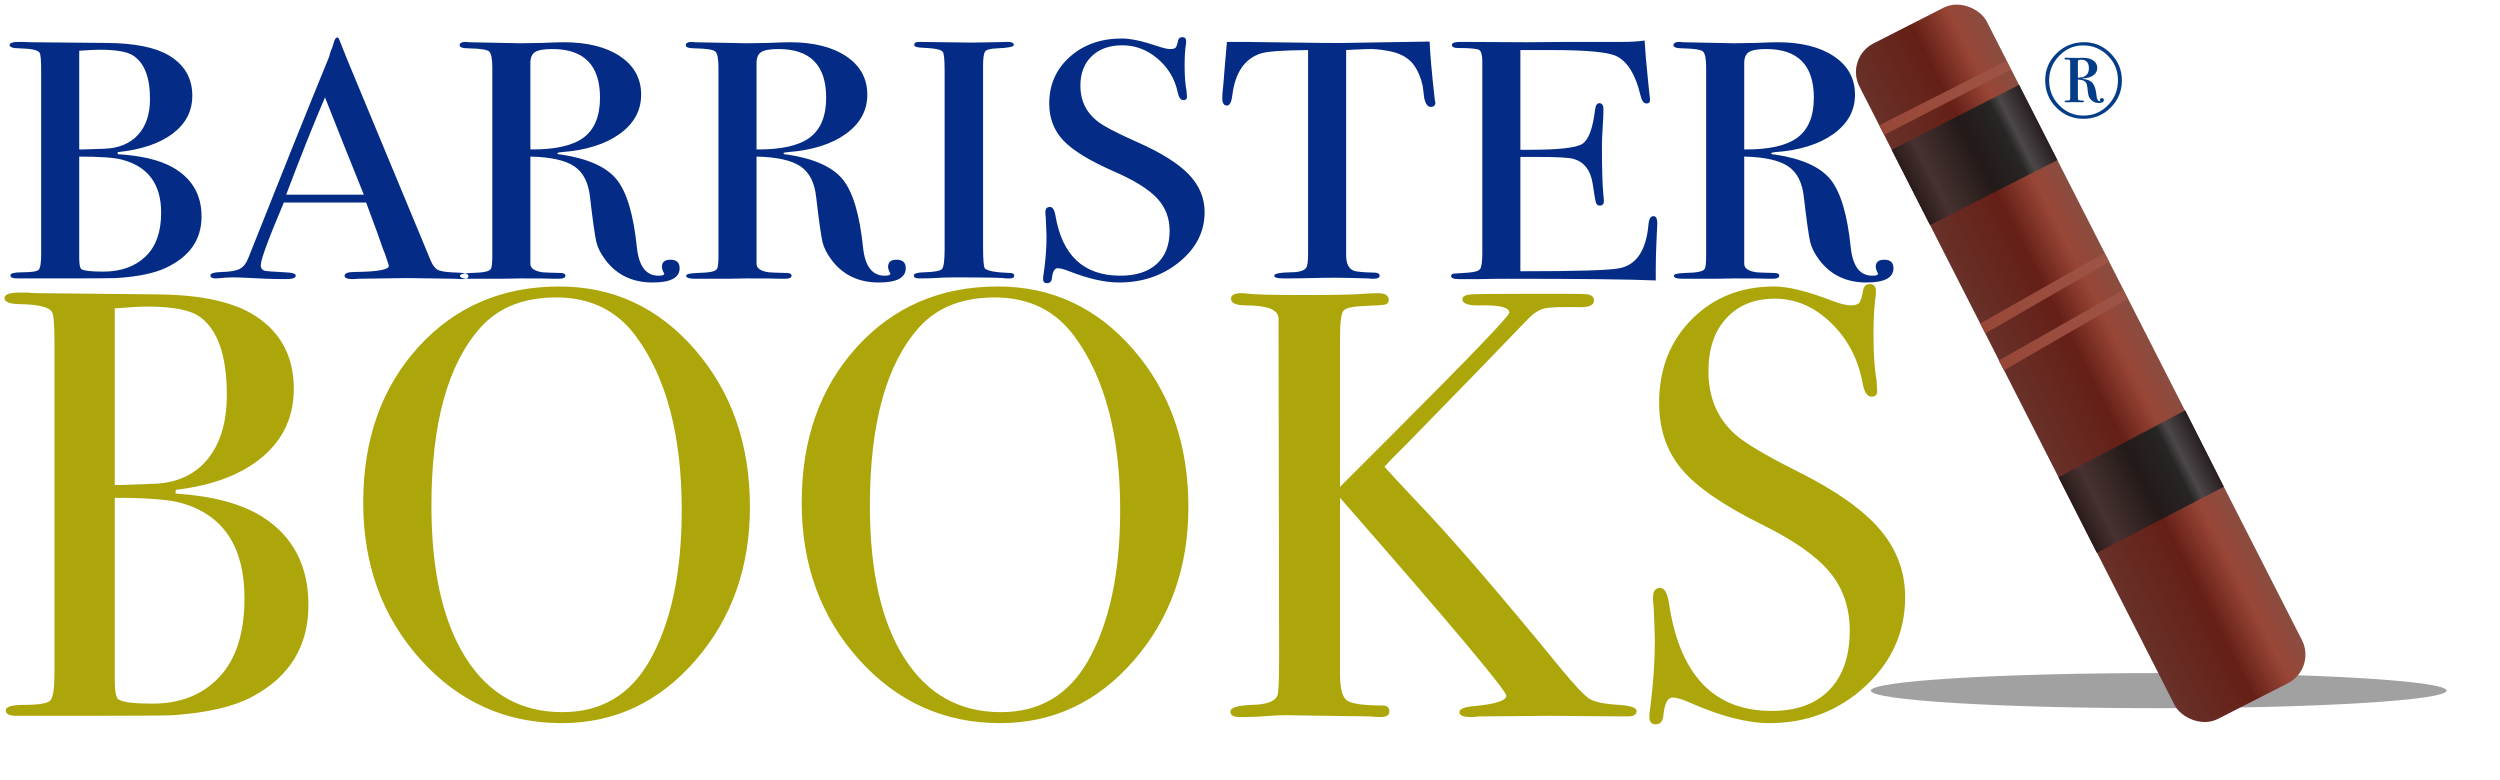
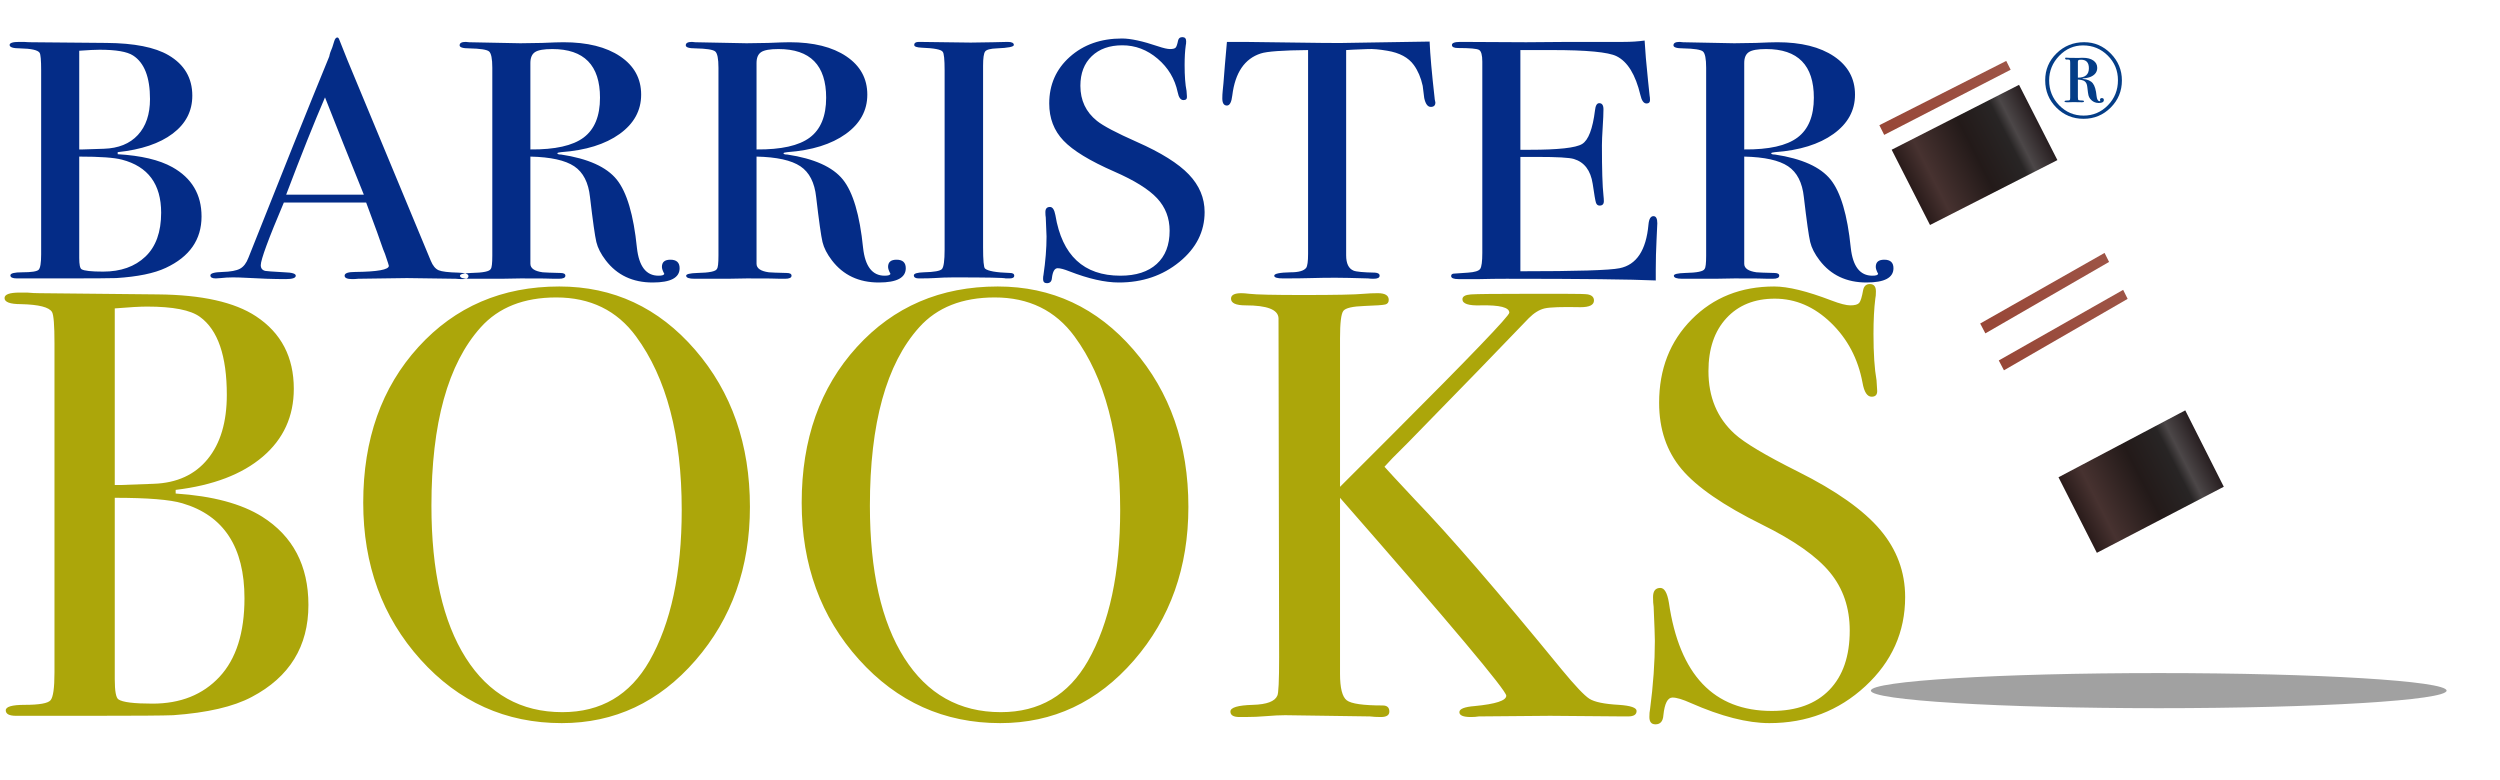
<svg xmlns="http://www.w3.org/2000/svg" width="234px" height="73px" viewBox="0 0 234 73" version="1.1">
  <title>logo</title>
  <desc>Created with Sketch.</desc>
  <defs>
    <filter x="-50%" y="-50%" width="200%" height="200%" filterUnits="objectBoundingBox" id="filter-1">
      <feGaussianBlur stdDeviation="2.647" in="SourceGraphic" />
    </filter>
    <linearGradient x1="0%" y1="50%" x2="100%" y2="50%" id="linearGradient-2">
      <stop stop-color="#683129" offset="0%" />
      <stop stop-color="#651F16" offset="51.349%" />
      <stop stop-color="#994637" offset="79.5%" />
      <stop stop-color="#894D40" offset="100%" />
    </linearGradient>
    <linearGradient x1="0%" y1="50%" x2="100%" y2="50%" id="linearGradient-3">
      <stop stop-color="#291B1A" offset="0%" />
      <stop stop-color="#473230" offset="16.528%" />
      <stop stop-color="#231A19" offset="50.706%" />
      <stop stop-color="#282525" offset="76.078%" />
      <stop stop-color="#4C4748" offset="83.221%" />
      <stop stop-color="#271E20" offset="100%" />
    </linearGradient>
    <linearGradient x1="0%" y1="100%" x2="100%" y2="100%" id="linearGradient-4">
      <stop stop-color="#984737" offset="0%" />
      <stop stop-color="#9D5446" offset="100%" />
    </linearGradient>
  </defs>
  <g id="Style-Guide" stroke="none" stroke-width="1" fill="none" fill-rule="evenodd">
    <g id="style-guide" transform="translate(-71, -118)">
      <g id="logo" transform="translate(71, 117)">
        <ellipse id="shadow" fill="#A1A1A1" filter="url(#filter-1)" cx="202.057" cy="65.643" rx="26.943" ry="1.643" />
        <path d="M18.864,21.263 C18.864,23.429 17.748,25.032 15.516,26.073 C14.436,26.582 12.888,26.901 10.872,27.028 C10.32,27.049 8.688,27.06 5.976,27.06 L1.584,27.06 C1.176,27.06 0.972,26.964 0.972,26.773 C0.972,26.582 1.344,26.487 2.088,26.487 C2.952,26.487 3.462,26.407 3.618,26.248 C3.774,26.089 3.852,25.605 3.852,24.798 L3.852,7.566 C3.852,6.631 3.804,6.09 3.708,5.941 C3.54,5.686 2.928,5.548 1.872,5.527 C1.224,5.527 0.9,5.421 0.9,5.209 C0.9,5.018 1.2,4.922 1.8,4.922 L2.232,4.922 C2.496,4.943 2.736,4.954 2.952,4.954 L9.972,5.018 C12.564,5.039 14.496,5.421 15.768,6.164 C17.256,7.035 18,8.298 18,9.955 C18,11.399 17.388,12.583 16.164,13.506 C14.94,14.43 13.224,15.009 11.016,15.242 L11.016,15.434 C13.2,15.561 14.904,15.964 16.128,16.644 C17.952,17.663 18.864,19.203 18.864,21.263 Z M14.04,10.273 C14.04,8.235 13.512,6.876 12.456,6.196 C11.904,5.835 10.86,5.655 9.324,5.655 C8.916,5.655 8.28,5.686 7.416,5.75 L7.416,14.988 L7.74,14.988 L9.72,14.924 C11.088,14.881 12.15,14.451 12.906,13.634 C13.662,12.816 14.04,11.696 14.04,10.273 Z M15.084,20.912 C15.084,18.237 13.86,16.58 11.412,15.943 C10.692,15.752 9.36,15.657 7.416,15.657 L7.416,25.149 C7.416,25.765 7.488,26.115 7.632,26.2 C7.872,26.349 8.544,26.423 9.648,26.423 C11.304,26.423 12.624,25.956 13.608,25.021 C14.592,24.087 15.084,22.717 15.084,20.912 Z M43.848,26.837 C43.848,27.028 43.668,27.124 43.308,27.124 C43.068,27.124 42.852,27.113 42.66,27.092 L38.088,27.028 L33.516,27.092 C33.348,27.113 33.168,27.124 32.976,27.124 C32.496,27.124 32.256,27.018 32.256,26.805 C32.256,26.572 32.58,26.455 33.228,26.455 C35.34,26.434 36.396,26.242 36.396,25.881 C36.396,25.86 36.372,25.775 36.324,25.627 L36.036,24.767 L35.856,24.321 C35.64,23.662 35.112,22.208 34.272,19.957 L26.568,19.957 C25.128,23.354 24.408,25.308 24.408,25.818 C24.408,26.115 24.552,26.296 24.84,26.359 C24.912,26.381 25.512,26.423 26.64,26.487 C27.336,26.508 27.684,26.614 27.684,26.805 C27.684,27.018 27.372,27.124 26.748,27.124 C25.644,27.124 24.36,27.081 22.896,26.996 C22.536,26.975 22.164,26.964 21.78,26.964 C21.396,26.964 21.024,26.986 20.664,27.028 C20.472,27.049 20.316,27.06 20.196,27.06 C19.86,27.06 19.692,26.964 19.692,26.773 C19.692,26.582 20.07,26.476 20.826,26.455 C21.582,26.434 22.128,26.333 22.464,26.152 C22.8,25.972 23.064,25.627 23.256,25.117 C26.352,17.302 28.872,11.027 30.816,6.292 C30.864,6.037 30.96,5.75 31.104,5.432 L31.284,4.858 C31.356,4.625 31.452,4.508 31.572,4.508 C31.644,4.508 31.704,4.572 31.752,4.699 C32.064,5.527 32.772,7.258 33.876,9.891 C34.74,11.951 36.888,17.122 40.32,25.404 C40.512,25.871 40.758,26.168 41.058,26.296 C41.358,26.423 41.976,26.497 42.912,26.519 C43.536,26.54 43.848,26.646 43.848,26.837 Z M34.056,19.224 C33.672,18.269 33.036,16.686 32.148,14.478 L30.42,10.114 C29.412,12.45 28.2,15.487 26.784,19.224 L34.056,19.224 Z M63.612,26.104 C63.612,26.996 62.772,27.442 61.092,27.442 C59.22,27.442 57.756,26.752 56.7,25.372 C56.244,24.777 55.95,24.204 55.818,23.652 C55.686,23.1 55.488,21.698 55.224,19.447 C55.08,18.088 54.588,17.127 53.748,16.564 C52.908,16.002 51.54,15.699 49.644,15.657 L49.644,25.69 C49.644,26.115 50.028,26.381 50.796,26.487 C51.012,26.508 51.564,26.529 52.452,26.55 C52.764,26.55 52.92,26.635 52.92,26.805 C52.92,26.996 52.716,27.092 52.308,27.092 L51.876,27.092 C51.66,27.071 50.616,27.06 48.744,27.06 C48.384,27.06 47.772,27.071 46.908,27.092 L43.848,27.092 C43.32,27.092 43.056,26.996 43.056,26.805 C43.056,26.657 43.404,26.572 44.1,26.55 C45.228,26.529 45.84,26.402 45.936,26.168 C46.032,26.062 46.08,25.648 46.08,24.926 L46.08,7.343 C46.08,6.493 45.978,5.984 45.774,5.814 C45.57,5.644 44.952,5.548 43.92,5.527 C43.32,5.527 43.02,5.432 43.02,5.24 C43.02,5.028 43.212,4.922 43.596,4.922 C43.668,4.922 43.776,4.933 43.92,4.954 L48.708,5.049 C49.188,5.049 49.86,5.039 50.724,5.018 C51.684,4.975 52.356,4.954 52.74,4.954 C54.972,4.954 56.742,5.394 58.05,6.276 C59.358,7.157 60.012,8.351 60.012,9.859 C60.012,11.346 59.34,12.572 57.996,13.538 C56.652,14.505 54.828,15.073 52.524,15.242 C52.308,15.264 52.188,15.296 52.164,15.338 C52.164,15.423 52.284,15.465 52.524,15.465 C55.044,15.848 56.778,16.628 57.726,17.807 C58.674,18.985 59.304,21.114 59.616,24.193 C59.808,25.935 60.48,26.805 61.632,26.805 C61.992,26.805 62.172,26.742 62.172,26.614 C62.172,26.593 62.16,26.572 62.136,26.55 C62.016,26.317 61.956,26.126 61.956,25.977 C61.956,25.531 62.22,25.308 62.748,25.308 C63.324,25.308 63.612,25.574 63.612,26.104 Z M56.16,10.146 C56.16,7.109 54.672,5.591 51.696,5.591 C50.904,5.591 50.364,5.686 50.076,5.878 C49.788,6.069 49.644,6.408 49.644,6.897 L49.644,14.988 C51.948,15.009 53.61,14.637 54.63,13.873 C55.65,13.108 56.16,11.866 56.16,10.146 Z M84.78,26.104 C84.78,26.996 83.94,27.442 82.26,27.442 C80.388,27.442 78.924,26.752 77.868,25.372 C77.412,24.777 77.118,24.204 76.986,23.652 C76.854,23.1 76.656,21.698 76.392,19.447 C76.248,18.088 75.756,17.127 74.916,16.564 C74.076,16.002 72.708,15.699 70.812,15.657 L70.812,25.69 C70.812,26.115 71.196,26.381 71.964,26.487 C72.18,26.508 72.732,26.529 73.62,26.55 C73.932,26.55 74.088,26.635 74.088,26.805 C74.088,26.996 73.884,27.092 73.476,27.092 L73.044,27.092 C72.828,27.071 71.784,27.06 69.912,27.06 C69.552,27.06 68.94,27.071 68.076,27.092 L65.016,27.092 C64.488,27.092 64.224,26.996 64.224,26.805 C64.224,26.657 64.572,26.572 65.268,26.55 C66.396,26.529 67.008,26.402 67.104,26.168 C67.2,26.062 67.248,25.648 67.248,24.926 L67.248,7.343 C67.248,6.493 67.146,5.984 66.942,5.814 C66.738,5.644 66.12,5.548 65.088,5.527 C64.488,5.527 64.188,5.432 64.188,5.24 C64.188,5.028 64.38,4.922 64.764,4.922 C64.836,4.922 64.944,4.933 65.088,4.954 L69.876,5.049 C70.356,5.049 71.028,5.039 71.892,5.018 C72.852,4.975 73.524,4.954 73.908,4.954 C76.14,4.954 77.91,5.394 79.218,6.276 C80.526,7.157 81.18,8.351 81.18,9.859 C81.18,11.346 80.508,12.572 79.164,13.538 C77.82,14.505 75.996,15.073 73.692,15.242 C73.476,15.264 73.356,15.296 73.332,15.338 C73.332,15.423 73.452,15.465 73.692,15.465 C76.212,15.848 77.946,16.628 78.894,17.807 C79.842,18.985 80.472,21.114 80.784,24.193 C80.976,25.935 81.648,26.805 82.8,26.805 C83.16,26.805 83.34,26.742 83.34,26.614 C83.34,26.593 83.328,26.572 83.304,26.55 C83.184,26.317 83.124,26.126 83.124,25.977 C83.124,25.531 83.388,25.308 83.916,25.308 C84.492,25.308 84.78,25.574 84.78,26.104 Z M77.328,10.146 C77.328,7.109 75.84,5.591 72.864,5.591 C72.072,5.591 71.532,5.686 71.244,5.878 C70.956,6.069 70.812,6.408 70.812,6.897 L70.812,14.988 C73.116,15.009 74.778,14.637 75.798,13.873 C76.818,13.108 77.328,11.866 77.328,10.146 Z M94.932,26.805 C94.932,26.975 94.788,27.06 94.5,27.06 L94.14,27.06 C93.996,26.996 92.364,26.964 89.244,26.964 C88.644,26.964 88.044,26.986 87.444,27.028 C87.132,27.049 86.652,27.06 86.004,27.06 C85.692,27.06 85.536,26.964 85.536,26.773 C85.536,26.603 85.848,26.508 86.472,26.487 C87.432,26.465 87.996,26.365 88.164,26.184 C88.332,26.004 88.416,25.393 88.416,24.353 L88.416,7.598 C88.416,6.557 88.356,5.973 88.236,5.846 C88.092,5.633 87.432,5.506 86.256,5.463 C85.8,5.442 85.572,5.357 85.572,5.209 C85.572,5.018 85.716,4.922 86.004,4.922 L90.864,4.986 C91.224,4.986 91.92,4.975 92.952,4.954 L94.32,4.922 C94.704,4.922 94.896,5.018 94.896,5.209 C94.896,5.379 94.368,5.485 93.312,5.527 C92.712,5.548 92.346,5.644 92.214,5.814 C92.082,5.984 92.016,6.43 92.016,7.152 L92.016,24.161 C92.016,25.372 92.076,26.03 92.196,26.136 C92.46,26.37 93.24,26.508 94.536,26.55 C94.8,26.55 94.932,26.635 94.932,26.805 Z M112.752,20.849 C112.752,22.675 111.966,24.23 110.394,25.515 C108.822,26.8 106.932,27.442 104.724,27.442 C103.428,27.442 101.88,27.092 100.08,26.391 C99.6,26.2 99.24,26.104 99,26.104 C98.712,26.104 98.532,26.412 98.46,27.028 C98.436,27.347 98.28,27.506 97.992,27.506 C97.752,27.506 97.632,27.379 97.632,27.124 C97.632,26.954 97.644,26.826 97.668,26.742 C97.86,25.446 97.956,24.246 97.956,23.142 C97.956,22.93 97.932,22.335 97.884,21.358 C97.86,21.231 97.848,21.061 97.848,20.849 C97.848,20.53 97.992,20.371 98.28,20.371 C98.52,20.371 98.688,20.626 98.784,21.135 C99.408,24.915 101.436,26.805 104.868,26.805 C106.332,26.805 107.466,26.439 108.27,25.706 C109.074,24.974 109.476,23.938 109.476,22.601 C109.476,21.411 109.086,20.397 108.306,19.559 C107.526,18.72 106.188,17.886 104.292,17.058 C102.012,16.06 100.428,15.094 99.54,14.159 C98.652,13.225 98.208,12.068 98.208,10.687 C98.208,8.925 98.85,7.47 100.134,6.323 C101.418,5.177 103.044,4.603 105.012,4.603 C105.828,4.603 106.956,4.848 108.396,5.336 C108.9,5.506 109.272,5.591 109.512,5.591 C109.776,5.591 109.95,5.548 110.034,5.463 C110.118,5.379 110.196,5.156 110.268,4.795 C110.316,4.582 110.448,4.476 110.664,4.476 C110.904,4.476 111.024,4.603 111.024,4.858 C111.024,5.028 111.012,5.156 110.988,5.24 C110.916,5.75 110.88,6.366 110.88,7.088 C110.88,8.107 110.94,8.914 111.06,9.509 L111.096,10.018 C111.12,10.252 111.012,10.369 110.772,10.369 C110.508,10.369 110.328,10.125 110.232,9.636 C109.968,8.383 109.344,7.338 108.36,6.499 C107.376,5.66 106.272,5.24 105.048,5.24 C103.848,5.24 102.894,5.58 102.186,6.26 C101.478,6.939 101.124,7.863 101.124,9.031 C101.124,10.39 101.64,11.484 102.672,12.312 C103.248,12.779 104.496,13.437 106.416,14.287 C108.672,15.285 110.292,16.299 111.276,17.329 C112.26,18.359 112.752,19.532 112.752,20.849 Z M134.352,10.592 C134.352,10.868 134.208,11.006 133.92,11.006 C133.632,11.006 133.428,10.73 133.308,10.178 L133.164,9.031 C132.996,8.267 132.72,7.619 132.336,7.088 C131.832,6.387 131.004,5.941 129.852,5.75 C129.108,5.623 128.508,5.57 128.052,5.591 C126.924,5.633 126.24,5.665 126,5.686 L126,24.894 C126,25.659 126.228,26.136 126.684,26.327 C126.924,26.434 127.596,26.497 128.7,26.519 C128.988,26.54 129.132,26.635 129.132,26.805 C129.132,26.996 128.94,27.092 128.556,27.092 C128.364,27.092 128.196,27.081 128.052,27.06 C126.612,27.018 125.592,26.996 124.992,26.996 C124.2,26.996 123.456,27.007 122.76,27.028 C122.064,27.049 121.176,27.06 120.096,27.06 C119.544,27.06 119.268,26.975 119.268,26.805 C119.268,26.614 119.784,26.508 120.816,26.487 C121.56,26.487 122.04,26.349 122.256,26.073 C122.376,25.903 122.436,25.467 122.436,24.767 L122.436,5.686 C120.06,5.708 118.584,5.814 118.008,6.005 C116.496,6.493 115.608,7.799 115.344,9.923 C115.272,10.56 115.104,10.879 114.84,10.879 C114.552,10.879 114.408,10.656 114.408,10.21 C114.408,9.976 114.42,9.742 114.444,9.509 L114.516,8.776 C114.588,7.799 114.696,6.515 114.84,4.922 L116.46,4.922 L123.804,5.018 C124.668,5.039 126.012,5.028 127.836,4.986 L133.812,4.89 C133.86,6.079 134.016,7.842 134.28,10.178 C134.28,10.241 134.292,10.321 134.316,10.417 C134.34,10.512 134.352,10.571 134.352,10.592 Z M155.124,21.9 C155.124,21.985 155.1,22.505 155.052,23.461 C155.004,24.416 154.98,25.329 154.98,26.2 L154.98,27.251 C152.628,27.145 147.972,27.092 141.012,27.092 C140.172,27.092 139.344,27.103 138.528,27.124 L136.512,27.124 C136.056,27.124 135.828,27.028 135.828,26.837 C135.828,26.71 135.9,26.635 136.044,26.614 C136.116,26.614 136.572,26.582 137.412,26.519 C138.036,26.476 138.414,26.359 138.546,26.168 C138.678,25.977 138.744,25.478 138.744,24.671 L138.744,6.769 C138.744,6.154 138.642,5.787 138.438,5.671 C138.234,5.554 137.58,5.495 136.476,5.495 C136.092,5.495 135.9,5.4 135.9,5.209 C135.9,5.018 136.164,4.922 136.692,4.922 L142.848,4.954 C143.064,4.954 144.42,4.943 146.916,4.922 L151.956,4.922 C152.676,4.922 153.336,4.879 153.936,4.795 C153.984,5.708 154.092,6.971 154.26,8.585 L154.404,9.955 C154.428,10.061 154.44,10.199 154.44,10.369 C154.44,10.581 154.332,10.687 154.116,10.687 C153.852,10.687 153.66,10.422 153.54,9.891 C153.084,7.98 152.34,6.769 151.308,6.26 C150.54,5.878 148.524,5.686 145.26,5.686 L142.308,5.686 L142.308,15.019 L143.172,15.019 C145.86,15.019 147.498,14.839 148.086,14.478 C148.674,14.117 149.076,13.066 149.292,11.324 C149.34,10.879 149.472,10.656 149.688,10.656 C149.952,10.656 150.084,10.847 150.084,11.229 C150.084,11.611 150.06,12.174 150.012,12.917 C149.964,13.66 149.94,14.223 149.94,14.605 C149.94,16.878 149.988,18.438 150.084,19.288 C150.108,19.5 150.12,19.681 150.12,19.829 C150.12,20.105 149.988,20.243 149.724,20.243 C149.556,20.243 149.442,20.153 149.382,19.973 C149.322,19.792 149.22,19.203 149.076,18.205 C148.884,16.952 148.296,16.177 147.312,15.88 C146.88,15.752 145.752,15.688 143.928,15.688 L142.308,15.688 L142.308,26.391 C147.588,26.391 150.684,26.296 151.596,26.104 C153.18,25.786 154.08,24.427 154.296,22.027 C154.344,21.496 154.5,21.231 154.764,21.231 C155.004,21.231 155.124,21.454 155.124,21.9 Z M177.228,26.104 C177.228,26.996 176.388,27.442 174.708,27.442 C172.836,27.442 171.372,26.752 170.316,25.372 C169.86,24.777 169.566,24.204 169.434,23.652 C169.302,23.1 169.104,21.698 168.84,19.447 C168.696,18.088 168.204,17.127 167.364,16.564 C166.524,16.002 165.156,15.699 163.26,15.657 L163.26,25.69 C163.26,26.115 163.644,26.381 164.412,26.487 C164.628,26.508 165.18,26.529 166.068,26.55 C166.38,26.55 166.536,26.635 166.536,26.805 C166.536,26.996 166.332,27.092 165.924,27.092 L165.492,27.092 C165.276,27.071 164.232,27.06 162.36,27.06 C162,27.06 161.388,27.071 160.524,27.092 L157.464,27.092 C156.936,27.092 156.672,26.996 156.672,26.805 C156.672,26.657 157.02,26.572 157.716,26.55 C158.844,26.529 159.456,26.402 159.552,26.168 C159.648,26.062 159.696,25.648 159.696,24.926 L159.696,7.343 C159.696,6.493 159.594,5.984 159.39,5.814 C159.186,5.644 158.568,5.548 157.536,5.527 C156.936,5.527 156.636,5.432 156.636,5.24 C156.636,5.028 156.828,4.922 157.212,4.922 C157.284,4.922 157.392,4.933 157.536,4.954 L162.324,5.049 C162.804,5.049 163.476,5.039 164.34,5.018 C165.3,4.975 165.972,4.954 166.356,4.954 C168.588,4.954 170.358,5.394 171.666,6.276 C172.974,7.157 173.628,8.351 173.628,9.859 C173.628,11.346 172.956,12.572 171.612,13.538 C170.268,14.505 168.444,15.073 166.14,15.242 C165.924,15.264 165.804,15.296 165.78,15.338 C165.78,15.423 165.9,15.465 166.14,15.465 C168.66,15.848 170.394,16.628 171.342,17.807 C172.29,18.985 172.92,21.114 173.232,24.193 C173.424,25.935 174.096,26.805 175.248,26.805 C175.608,26.805 175.788,26.742 175.788,26.614 C175.788,26.593 175.776,26.572 175.752,26.55 C175.632,26.317 175.572,26.126 175.572,25.977 C175.572,25.531 175.836,25.308 176.364,25.308 C176.94,25.308 177.228,25.574 177.228,26.104 Z M169.776,10.146 C169.776,7.109 168.288,5.591 165.312,5.591 C164.52,5.591 163.98,5.686 163.692,5.878 C163.404,6.069 163.26,6.408 163.26,6.897 L163.26,14.988 C165.564,15.009 167.226,14.637 168.246,13.873 C169.266,13.108 169.776,11.866 169.776,10.146 Z" id="BARRISTER" fill="#042C87" />
-         <path d="M198.61,8.53 C198.61,9.523 198.26,10.37 197.56,11.07 C196.86,11.77 196.013,12.12 195.02,12.12 C194.02,12.12 193.172,11.77 192.475,11.07 C191.778,10.37 191.43,9.517 191.43,8.51 C191.43,7.523 191.785,6.683 192.495,5.99 C193.205,5.297 194.067,4.95 195.08,4.95 C196.04,4.95 196.868,5.303 197.565,6.01 C198.262,6.717 198.61,7.557 198.61,8.53 Z M198.24,8.51 C198.24,7.603 197.922,6.833 197.285,6.2 C196.648,5.567 195.877,5.25 194.97,5.25 C194.11,5.25 193.367,5.575 192.74,6.225 C192.113,6.875 191.8,7.643 191.8,8.53 C191.8,9.437 192.113,10.212 192.74,10.855 C193.367,11.498 194.127,11.82 195.02,11.82 C195.913,11.82 196.673,11.498 197.3,10.855 C197.927,10.212 198.24,9.43 198.24,8.51 Z M196.92,10.36 C196.92,10.547 196.76,10.64 196.44,10.64 C196.113,10.64 195.847,10.51 195.64,10.25 C195.56,10.143 195.507,10.033 195.48,9.92 C195.453,9.827 195.417,9.563 195.37,9.13 C195.343,8.87 195.253,8.69 195.1,8.59 C194.98,8.51 194.777,8.463 194.49,8.45 L194.49,10.07 C194.49,10.257 194.51,10.357 194.55,10.37 C194.617,10.397 194.743,10.41 194.93,10.41 C195.017,10.41 195.06,10.437 195.06,10.49 C195.06,10.543 195.007,10.57 194.9,10.57 L194.83,10.57 C194.763,10.563 194.547,10.56 194.18,10.56 L193.99,10.56 C193.877,10.567 193.77,10.57 193.67,10.57 L193.43,10.57 C193.303,10.57 193.24,10.543 193.24,10.49 C193.24,10.437 193.313,10.41 193.46,10.41 C193.607,10.41 193.695,10.398 193.725,10.375 C193.755,10.352 193.77,10.273 193.77,10.14 L193.77,6.88 C193.77,6.733 193.757,6.645 193.73,6.615 C193.703,6.585 193.623,6.57 193.49,6.57 L193.44,6.57 C193.42,6.577 193.397,6.58 193.37,6.58 C193.283,6.58 193.24,6.55 193.24,6.49 C193.24,6.43 193.283,6.4 193.37,6.4 L193.45,6.4 C193.53,6.413 193.793,6.42 194.24,6.42 L194.62,6.42 C194.673,6.42 194.74,6.417 194.82,6.41 L194.97,6.41 C195.377,6.41 195.7,6.495 195.94,6.665 C196.18,6.835 196.3,7.063 196.3,7.35 C196.3,7.697 196.13,7.96 195.79,8.14 C195.597,8.247 195.323,8.313 194.97,8.34 C194.937,8.34 194.92,8.35 194.92,8.37 C194.927,8.383 194.943,8.39 194.97,8.39 C195.397,8.43 195.702,8.565 195.885,8.795 C196.068,9.025 196.187,9.427 196.24,10 C196.273,10.313 196.373,10.47 196.54,10.47 C196.573,10.47 196.59,10.463 196.59,10.45 C196.59,10.443 196.587,10.437 196.58,10.43 C196.567,10.39 196.56,10.363 196.56,10.35 C196.56,10.237 196.617,10.18 196.73,10.18 C196.857,10.18 196.92,10.24 196.92,10.36 Z M195.52,7.39 C195.52,6.857 195.277,6.59 194.79,6.59 C194.643,6.59 194.557,6.608 194.53,6.645 C194.503,6.682 194.49,6.733 194.49,6.8 L194.49,8.27 C195.177,8.27 195.52,7.977 195.52,7.39 Z" id="®" fill="#043D87" />
+         <path d="M198.61,8.53 C198.61,9.523 198.26,10.37 197.56,11.07 C196.86,11.77 196.013,12.12 195.02,12.12 C194.02,12.12 193.172,11.77 192.475,11.07 C191.778,10.37 191.43,9.517 191.43,8.51 C191.43,7.523 191.785,6.683 192.495,5.99 C193.205,5.297 194.067,4.95 195.08,4.95 C196.04,4.95 196.868,5.303 197.565,6.01 C198.262,6.717 198.61,7.557 198.61,8.53 Z M198.24,8.51 C198.24,7.603 197.922,6.833 197.285,6.2 C196.648,5.567 195.877,5.25 194.97,5.25 C194.11,5.25 193.367,5.575 192.74,6.225 C192.113,6.875 191.8,7.643 191.8,8.53 C191.8,9.437 192.113,10.212 192.74,10.855 C193.367,11.498 194.127,11.82 195.02,11.82 C195.913,11.82 196.673,11.498 197.3,10.855 C197.927,10.212 198.24,9.43 198.24,8.51 Z M196.92,10.36 C196.92,10.547 196.76,10.64 196.44,10.64 C196.113,10.64 195.847,10.51 195.64,10.25 C195.56,10.143 195.507,10.033 195.48,9.92 C195.453,9.827 195.417,9.563 195.37,9.13 C195.343,8.87 195.253,8.69 195.1,8.59 C194.98,8.51 194.777,8.463 194.49,8.45 L194.49,10.07 C194.49,10.257 194.51,10.357 194.55,10.37 C194.617,10.397 194.743,10.41 194.93,10.41 C195.017,10.41 195.06,10.437 195.06,10.49 C195.06,10.543 195.007,10.57 194.9,10.57 L194.83,10.57 C194.763,10.563 194.547,10.56 194.18,10.56 L193.99,10.56 C193.877,10.567 193.77,10.57 193.67,10.57 L193.43,10.57 C193.303,10.57 193.24,10.543 193.24,10.49 C193.24,10.437 193.313,10.41 193.46,10.41 C193.607,10.41 193.695,10.398 193.725,10.375 C193.755,10.352 193.77,10.273 193.77,10.14 L193.77,6.88 C193.77,6.733 193.757,6.645 193.73,6.615 C193.703,6.585 193.623,6.57 193.49,6.57 L193.44,6.57 C193.42,6.577 193.397,6.58 193.37,6.58 C193.24,6.43 193.283,6.4 193.37,6.4 L193.45,6.4 C193.53,6.413 193.793,6.42 194.24,6.42 L194.62,6.42 C194.673,6.42 194.74,6.417 194.82,6.41 L194.97,6.41 C195.377,6.41 195.7,6.495 195.94,6.665 C196.18,6.835 196.3,7.063 196.3,7.35 C196.3,7.697 196.13,7.96 195.79,8.14 C195.597,8.247 195.323,8.313 194.97,8.34 C194.937,8.34 194.92,8.35 194.92,8.37 C194.927,8.383 194.943,8.39 194.97,8.39 C195.397,8.43 195.702,8.565 195.885,8.795 C196.068,9.025 196.187,9.427 196.24,10 C196.273,10.313 196.373,10.47 196.54,10.47 C196.573,10.47 196.59,10.463 196.59,10.45 C196.59,10.443 196.587,10.437 196.58,10.43 C196.567,10.39 196.56,10.363 196.56,10.35 C196.56,10.237 196.617,10.18 196.73,10.18 C196.857,10.18 196.92,10.24 196.92,10.36 Z M195.52,7.39 C195.52,6.857 195.277,6.59 194.79,6.59 C194.643,6.59 194.557,6.608 194.53,6.645 C194.503,6.682 194.49,6.733 194.49,6.8 L194.49,8.27 C195.177,8.27 195.52,7.977 195.52,7.39 Z" id="®" fill="#043D87" />
        <path d="M28.868,57.626 C28.868,61.502 27.101,64.371 23.567,66.233 C21.857,67.145 19.406,67.715 16.214,67.943 C15.34,67.981 12.756,68 8.462,68 L1.508,68 C0.862,68 0.539,67.829 0.539,67.487 C0.539,67.145 1.128,66.974 2.306,66.974 C3.674,66.974 4.481,66.832 4.729,66.546 C4.976,66.261 5.099,65.397 5.099,63.953 L5.099,33.116 C5.099,31.444 5.023,30.475 4.871,30.209 C4.605,29.753 3.636,29.506 1.964,29.468 C0.938,29.468 0.425,29.278 0.425,28.898 C0.425,28.556 0.9,28.385 1.85,28.385 L2.534,28.385 C2.952,28.423 3.332,28.442 3.674,28.442 L14.789,28.556 C18.893,28.594 21.952,29.278 23.966,30.608 C26.322,32.166 27.5,34.427 27.5,37.391 C27.5,39.975 26.531,42.093 24.593,43.746 C22.655,45.4 19.938,46.435 16.442,46.853 L16.442,47.195 C19.9,47.423 22.598,48.145 24.536,49.361 C27.424,51.185 28.868,53.94 28.868,57.626 Z M21.23,37.961 C21.23,34.313 20.394,31.881 18.722,30.665 C17.848,30.019 16.195,29.696 13.763,29.696 C13.117,29.696 12.11,29.753 10.742,29.867 L10.742,46.397 L11.255,46.397 L14.39,46.283 C16.556,46.207 18.237,45.438 19.434,43.974 C20.632,42.511 21.23,40.507 21.23,37.961 Z M22.883,56.999 C22.883,52.211 20.945,49.247 17.069,48.107 C15.929,47.765 13.82,47.594 10.742,47.594 L10.742,64.58 C10.742,65.682 10.856,66.309 11.084,66.461 C11.464,66.727 12.528,66.86 14.276,66.86 C16.898,66.86 18.988,66.024 20.546,64.352 C22.104,62.68 22.883,60.229 22.883,56.999 Z M70.193,48.449 C70.193,54.111 68.493,58.899 65.091,62.813 C61.69,66.727 57.52,68.684 52.58,68.684 C47.336,68.684 42.928,66.699 39.356,62.727 C35.784,58.756 33.998,53.864 33.998,48.05 C33.998,42.122 35.717,37.268 39.157,33.486 C42.596,29.705 46.994,27.815 52.352,27.815 C57.406,27.815 61.643,29.791 65.063,33.743 C68.483,37.695 70.193,42.597 70.193,48.449 Z M63.809,48.734 C63.809,41.78 62.384,36.365 59.534,32.489 C57.748,30.057 55.259,28.841 52.067,28.841 C49.027,28.841 46.671,29.772 44.999,31.634 C41.921,35.054 40.382,40.621 40.382,48.335 C40.382,54.453 41.455,59.203 43.602,62.585 C45.75,65.967 48.761,67.658 52.637,67.658 C56.247,67.658 58.964,66.062 60.788,62.87 C62.802,59.336 63.809,54.624 63.809,48.734 Z M111.233,48.449 C111.233,54.111 109.533,58.899 106.132,62.813 C102.73,66.727 98.56,68.684 93.62,68.684 C88.376,68.684 83.968,66.699 80.396,62.727 C76.824,58.756 75.038,53.864 75.038,48.05 C75.038,42.122 76.757,37.268 80.197,33.486 C83.636,29.705 88.034,27.815 93.392,27.815 C98.446,27.815 102.683,29.791 106.103,33.743 C109.523,37.695 111.233,42.597 111.233,48.449 Z M104.849,48.734 C104.849,41.78 103.424,36.365 100.574,32.489 C98.788,30.057 96.299,28.841 93.107,28.841 C90.067,28.841 87.711,29.772 86.039,31.634 C82.961,35.054 81.422,40.621 81.422,48.335 C81.422,54.453 82.495,59.203 84.642,62.585 C86.79,65.967 89.801,67.658 93.677,67.658 C97.287,67.658 100.004,66.062 101.828,62.87 C103.842,59.336 104.849,54.624 104.849,48.734 Z M153.185,67.544 C153.185,67.886 152.919,68.057 152.387,68.057 L151.931,68.057 L145.091,68 L138.422,68.057 C138.194,68.095 137.947,68.114 137.681,68.114 C136.959,68.114 136.598,67.962 136.598,67.658 C136.598,67.354 137.073,67.164 138.023,67.088 C139.999,66.898 140.987,66.575 140.987,66.119 C140.987,65.625 135.8,59.45 125.426,47.594 L125.426,64.067 C125.426,65.397 125.635,66.223 126.053,66.546 C126.471,66.87 127.592,67.031 129.416,67.031 C129.834,67.031 130.043,67.221 130.043,67.601 C130.043,67.943 129.777,68.114 129.245,68.114 C128.865,68.114 128.523,68.095 128.219,68.057 L120.296,67.943 C119.802,67.943 119.223,67.971 118.558,68.028 C117.892,68.086 117.218,68.114 116.534,68.114 L116.021,68.114 C115.451,68.114 115.166,67.943 115.166,67.601 C115.166,67.221 115.869,67.012 117.275,66.974 C118.567,66.936 119.327,66.651 119.555,66.119 C119.669,65.929 119.726,64.732 119.726,62.528 L119.669,30.779 C119.631,29.981 118.605,29.582 116.591,29.582 C115.679,29.582 115.223,29.373 115.223,28.955 C115.223,28.613 115.546,28.442 116.192,28.442 C116.382,28.442 116.629,28.461 116.933,28.499 C117.541,28.575 119.232,28.613 122.006,28.613 C124.97,28.613 126.851,28.575 127.649,28.499 C128.067,28.461 128.504,28.442 128.96,28.442 C129.644,28.442 129.986,28.651 129.986,29.069 C129.986,29.297 129.882,29.439 129.673,29.497 C129.463,29.554 128.808,29.601 127.706,29.639 C126.604,29.677 125.949,29.829 125.74,30.095 C125.53,30.361 125.426,31.216 125.426,32.66 L125.426,46.568 L130.271,41.723 C137.605,34.389 141.272,30.57 141.272,30.266 C141.272,29.772 140.379,29.544 138.593,29.582 C137.453,29.62 136.883,29.43 136.883,29.012 C136.883,28.746 137.149,28.594 137.681,28.556 C138.213,28.518 140.056,28.499 143.21,28.499 L146.345,28.499 C147.675,28.499 148.435,28.518 148.625,28.556 C149.005,28.632 149.195,28.822 149.195,29.126 C149.195,29.544 148.777,29.753 147.941,29.753 C146.193,29.715 145.072,29.753 144.578,29.867 C144.084,29.981 143.59,30.285 143.096,30.779 C140.626,33.363 136.864,37.239 131.81,42.407 L130.328,43.889 L129.587,44.687 C129.815,44.953 130.765,45.979 132.437,47.765 C135.629,51.071 140.208,56.372 146.174,63.668 C147.428,65.188 148.292,66.1 148.768,66.404 C149.243,66.708 150.164,66.898 151.532,66.974 C152.634,67.05 153.185,67.24 153.185,67.544 Z M178.322,56.885 C178.322,60.153 177.078,62.936 174.589,65.236 C172.099,67.535 169.107,68.684 165.611,68.684 C163.559,68.684 161.108,68.057 158.258,66.803 C157.498,66.461 156.928,66.29 156.548,66.29 C156.092,66.29 155.807,66.841 155.693,67.943 C155.655,68.513 155.408,68.798 154.952,68.798 C154.572,68.798 154.382,68.57 154.382,68.114 C154.382,67.81 154.401,67.582 154.439,67.43 C154.743,65.112 154.895,62.965 154.895,60.989 C154.895,60.609 154.857,59.545 154.781,57.797 C154.743,57.569 154.724,57.265 154.724,56.885 C154.724,56.315 154.952,56.03 155.408,56.03 C155.788,56.03 156.054,56.486 156.206,57.398 C157.194,64.162 160.405,67.544 165.839,67.544 C168.157,67.544 169.952,66.889 171.226,65.578 C172.499,64.266 173.135,62.414 173.135,60.02 C173.135,57.892 172.518,56.078 171.282,54.577 C170.047,53.075 167.929,51.584 164.927,50.102 C161.317,48.316 158.809,46.587 157.403,44.915 C155.997,43.243 155.294,41.172 155.294,38.702 C155.294,35.548 156.31,32.945 158.344,30.893 C160.377,28.841 162.951,27.815 166.067,27.815 C167.359,27.815 169.145,28.252 171.425,29.126 C172.223,29.43 172.812,29.582 173.192,29.582 C173.61,29.582 173.885,29.506 174.018,29.354 C174.152,29.202 174.275,28.803 174.389,28.157 C174.465,27.777 174.674,27.587 175.016,27.587 C175.396,27.587 175.586,27.815 175.586,28.271 C175.586,28.575 175.567,28.803 175.529,28.955 C175.415,29.867 175.358,30.969 175.358,32.261 C175.358,34.085 175.453,35.529 175.643,36.593 L175.7,37.505 C175.738,37.923 175.567,38.132 175.187,38.132 C174.769,38.132 174.484,37.695 174.332,36.821 C173.914,34.579 172.926,32.708 171.368,31.206 C169.81,29.705 168.062,28.955 166.124,28.955 C164.224,28.955 162.714,29.563 161.593,30.779 C160.471,31.995 159.911,33.648 159.911,35.738 C159.911,38.17 160.728,40.127 162.362,41.609 C163.274,42.445 165.25,43.623 168.29,45.143 C171.862,46.929 174.427,48.743 175.985,50.587 C177.543,52.43 178.322,54.529 178.322,56.885 Z" id="BOOKS" fill="#ACA60A" />
        <g id="book" transform="translate(194.698, 35.053) rotate(-27) translate(-194.698, -35.053) translate(187.698, -0.447)">
-           <rect id="Rectangle" fill="url(#linearGradient-2)" x="0.381" y="2.13162821e-13" width="13.381" height="70.969" rx="3" />
          <rect id="Rectangle-2" fill="url(#linearGradient-3)" x="0.381" y="9.638" width="13.381" height="7.907" />
          <polygon id="Rectangle-2" fill="url(#linearGradient-3)" points="0.377 44.043 13.792 43.85 13.759 51.858 0.366 51.975" />
          <polygon id="Rectangle-4" fill="url(#linearGradient-4)" points="0.397 7.07 13.711 7.099 13.705 8.023 0.389 8.083" />
          <polygon id="Rectangle-4" fill="url(#linearGradient-4)" transform="translate(7.07, 28.065) rotate(-3) translate(-7.07, -28.065) " points="0.398 27.544 13.783 27.641 13.727 28.582 0.356 28.585" />
          <polygon id="Rectangle-4" fill="url(#linearGradient-4)" transform="translate(7.05, 31.935) rotate(-3) translate(-7.05, -31.935) " points="0.378 31.414 13.764 31.511 13.707 32.452 0.336 32.455" />
        </g>
      </g>
    </g>
  </g>
</svg>